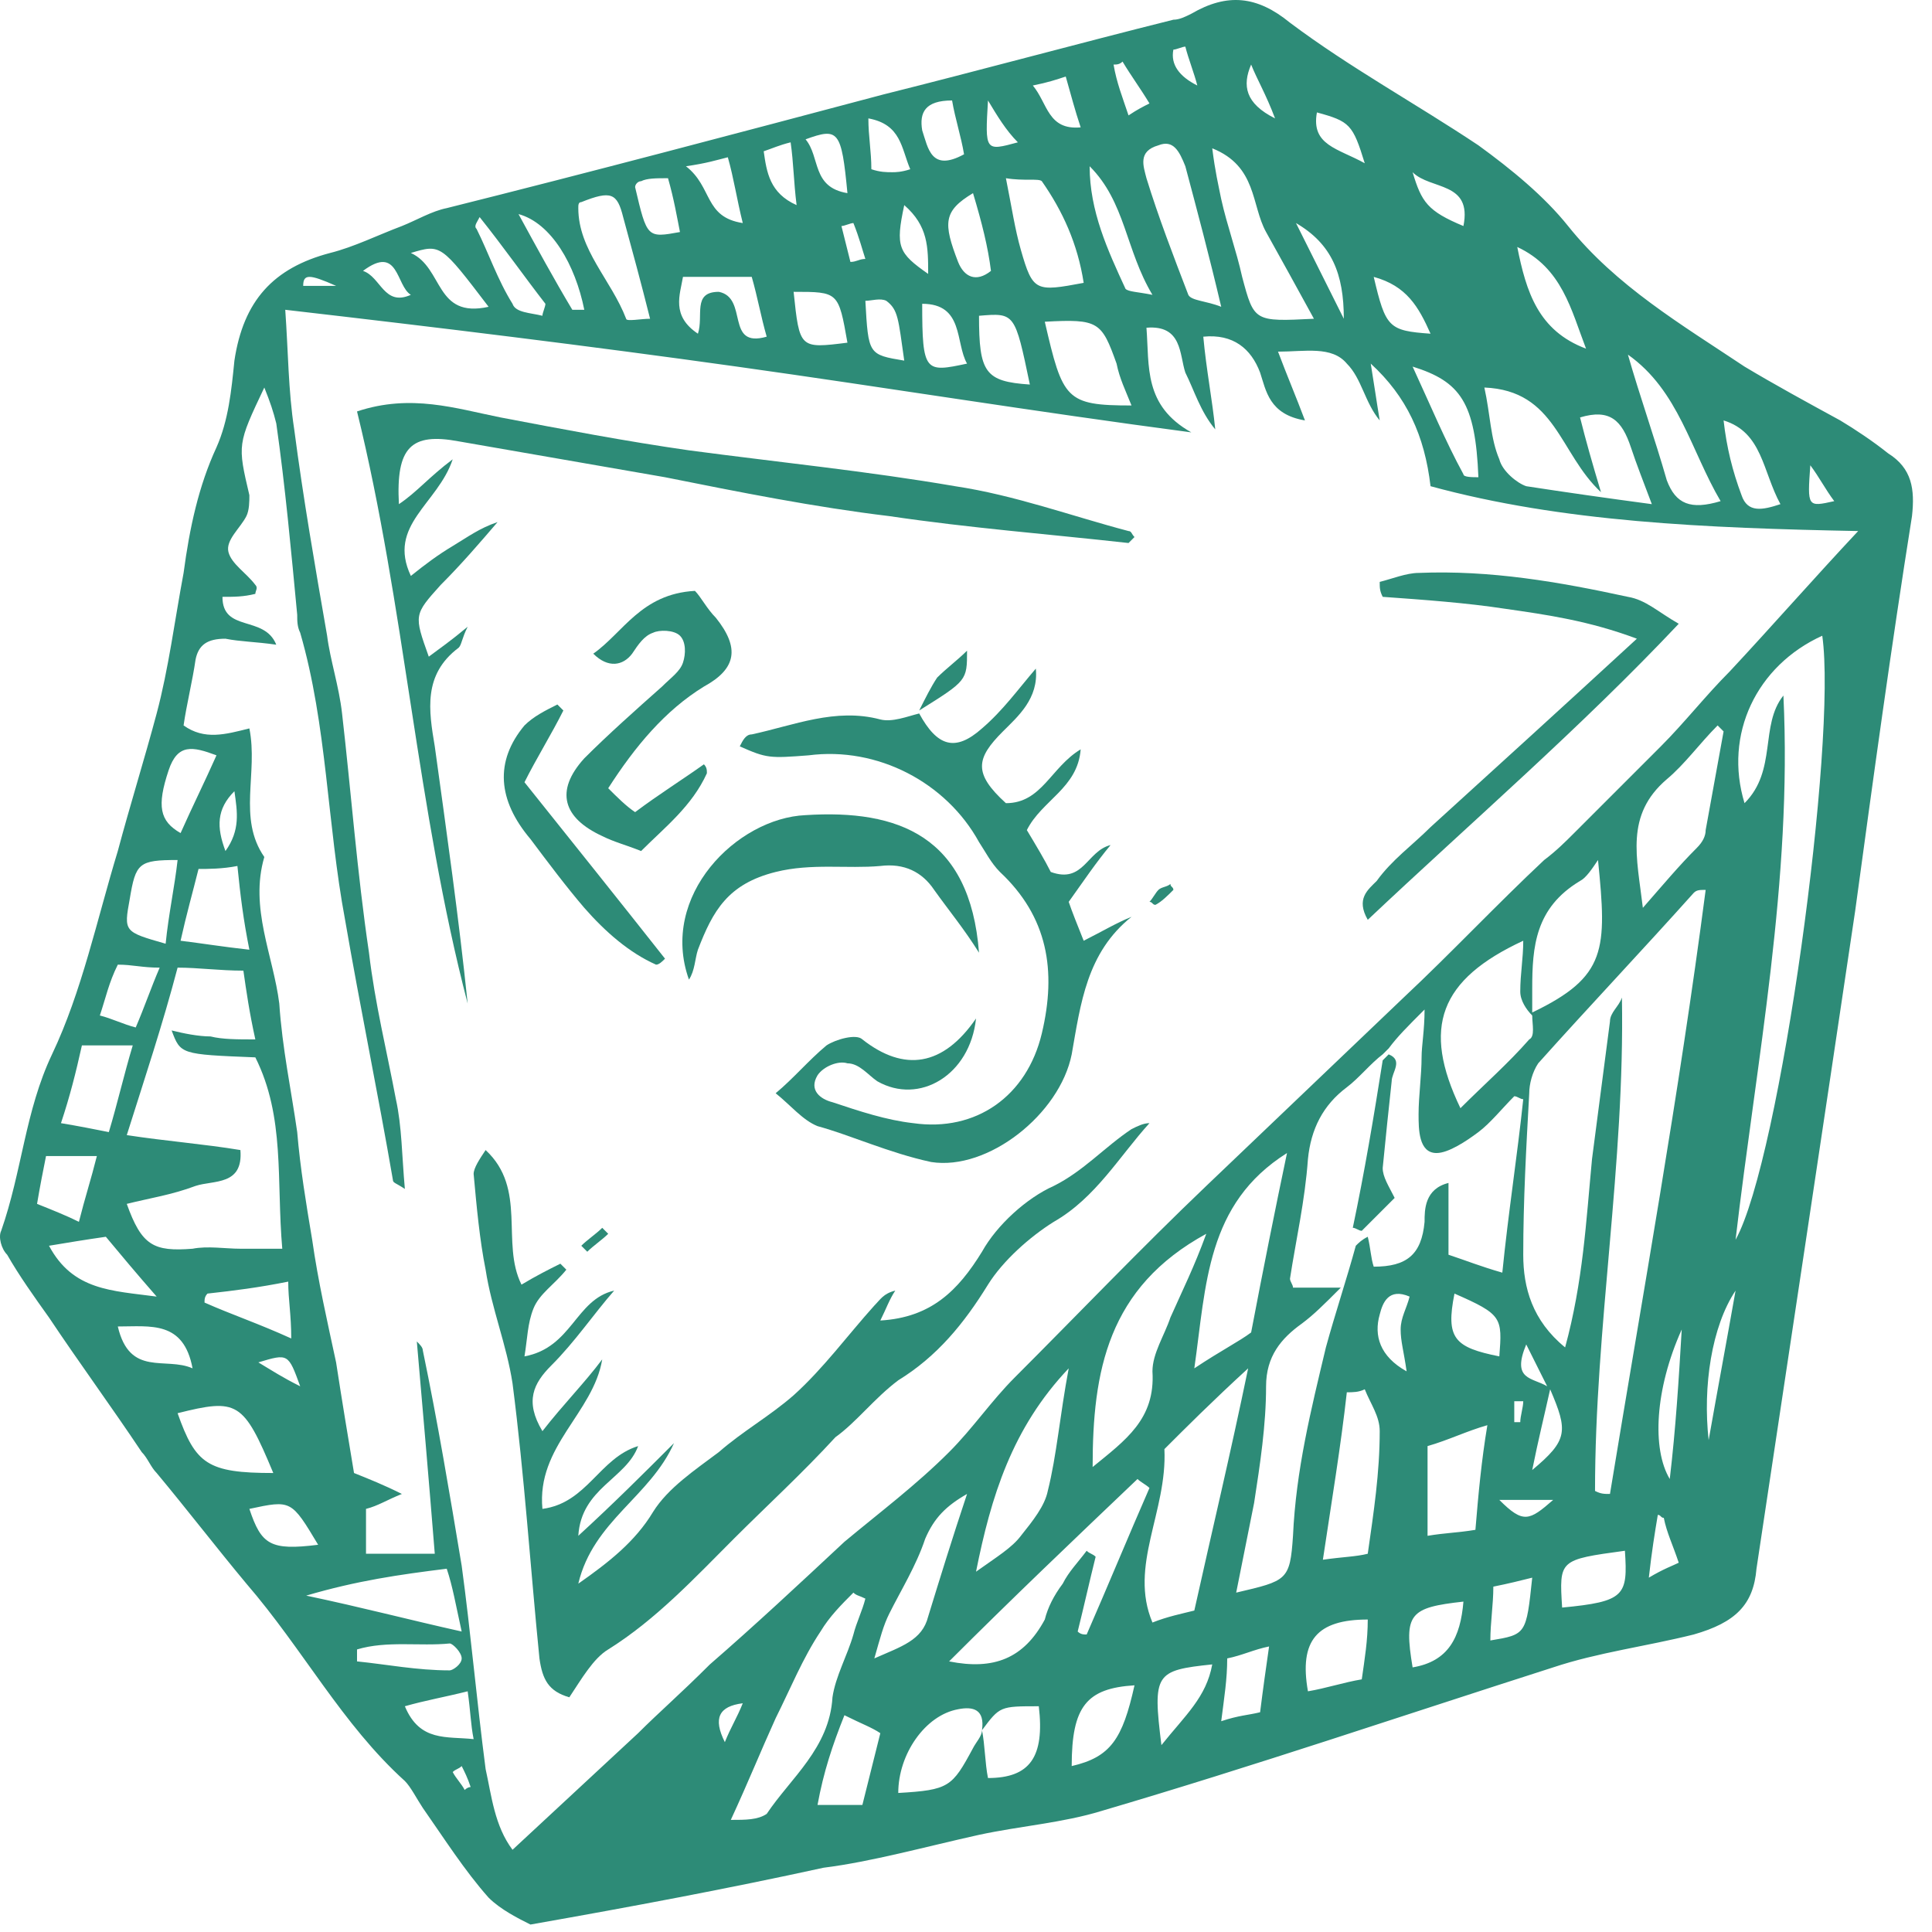
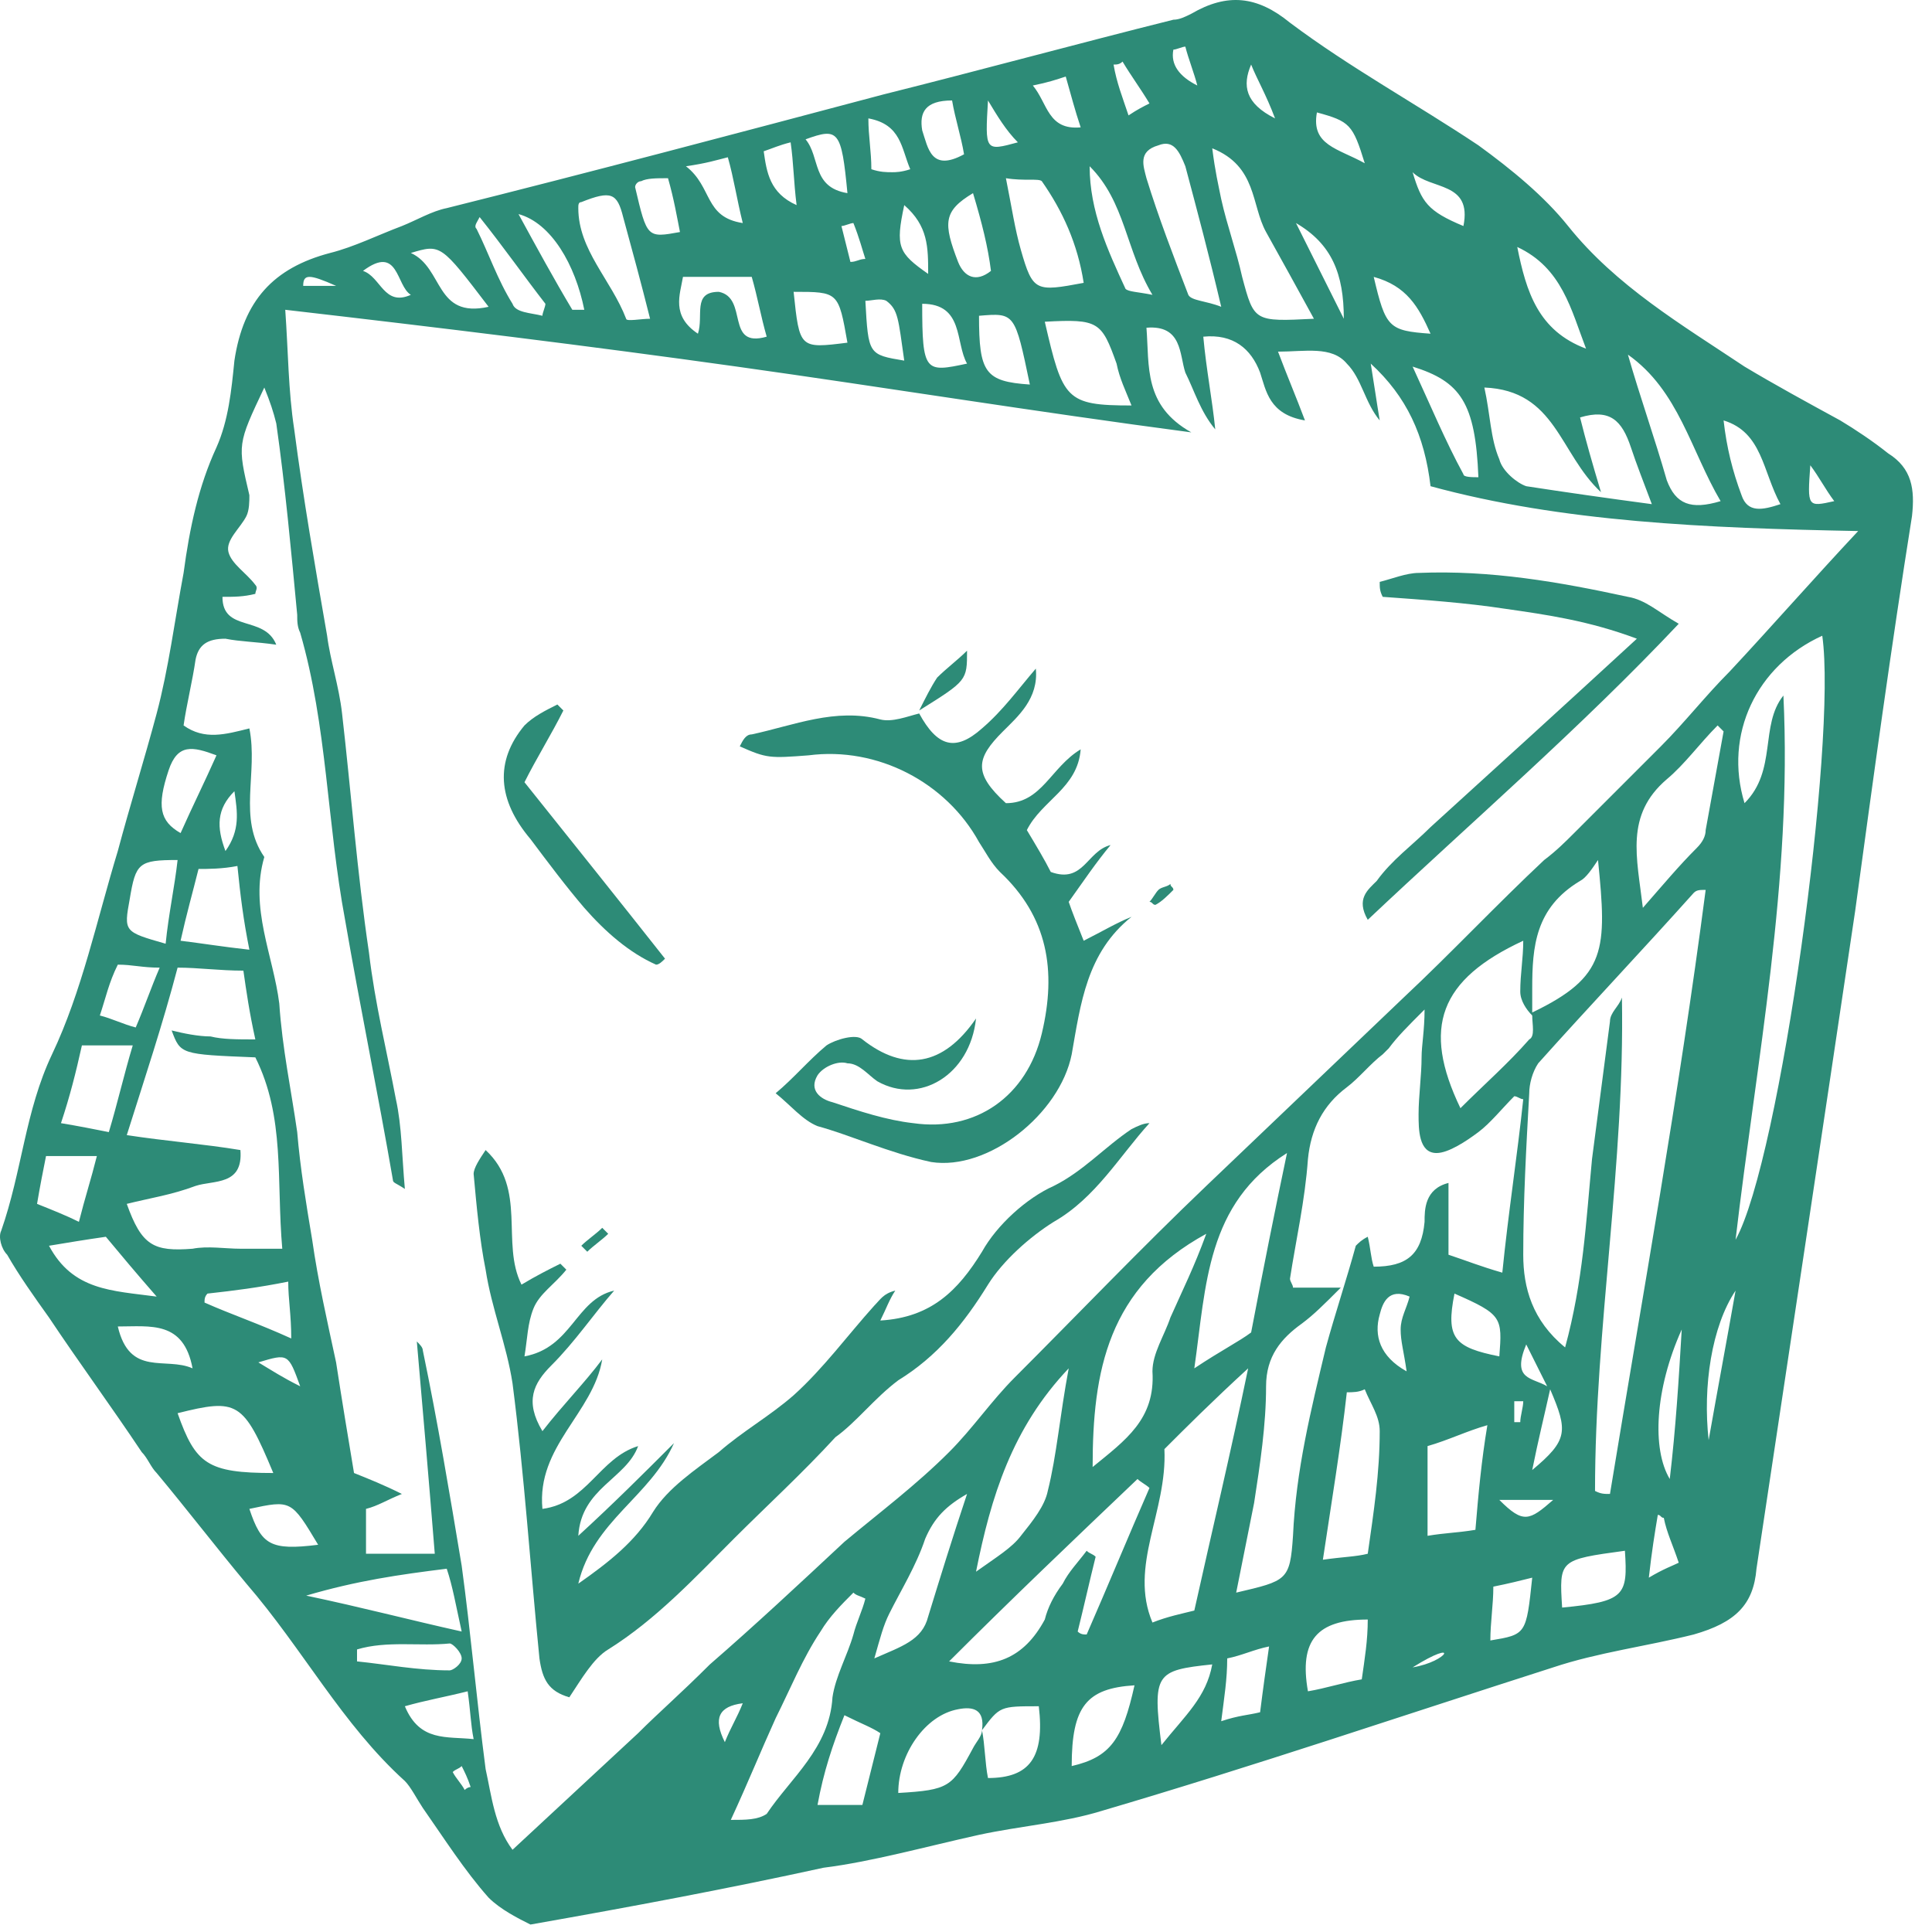
<svg xmlns="http://www.w3.org/2000/svg" width="79" height="79" viewBox="0 0 79 79" fill="none">
-   <path d="M40.032 75.027C41.744 74.66 43.456 74.538 45.045 74.049C51.281 72.215 57.395 70.136 63.509 68.18C65.343 67.568 67.299 67.324 69.256 66.835C70.968 66.346 71.701 65.612 71.823 64.145C73.168 55.219 74.513 46.293 75.859 37.244C76.592 31.864 77.326 26.484 78.182 21.104C78.304 20.003 78.182 19.148 77.204 18.536C76.592 18.047 75.859 17.558 75.247 17.191C73.902 16.457 72.557 15.724 71.334 14.99C68.766 13.278 66.076 11.689 64.12 9.243C63.142 8.02 61.797 6.92 60.452 5.942C57.884 4.23 55.194 2.763 52.748 0.929C51.404 -0.172 50.181 -0.294 48.713 0.562C48.469 0.684 48.224 0.806 47.98 0.806C44.067 1.784 40.032 2.885 36.119 3.863C30.128 5.453 24.136 7.042 18.267 8.51C17.656 8.632 17.044 8.999 16.433 9.243C15.455 9.61 14.476 10.099 13.498 10.344C11.175 10.955 9.952 12.3 9.585 14.746C9.463 15.968 9.341 17.191 8.852 18.292C8.118 19.881 7.751 21.593 7.507 23.427C7.14 25.384 6.895 27.34 6.406 29.174C5.917 31.008 5.306 32.965 4.817 34.799C3.961 37.611 3.349 40.546 2.127 43.113C1.026 45.437 0.904 47.882 0.048 50.328C-0.074 50.572 0.048 51.061 0.293 51.306C0.782 52.162 1.393 53.018 2.004 53.874C3.227 55.708 4.572 57.542 5.795 59.376C6.039 59.62 6.162 59.987 6.406 60.232C7.629 61.699 8.852 63.289 10.075 64.756C12.398 67.446 13.987 70.503 16.555 72.826C16.8 73.071 17.044 73.56 17.289 73.927C18.145 75.15 19.001 76.495 19.979 77.595C20.468 78.084 21.201 78.451 21.691 78.695C25.848 77.962 29.761 77.228 33.674 76.372C35.63 76.128 37.831 75.516 40.032 75.027ZM39.787 71.481C38.931 73.071 38.809 73.193 36.73 73.315C36.73 71.726 37.831 70.136 39.176 69.892C39.787 69.769 40.276 69.892 40.154 70.748C40.154 70.992 39.91 71.237 39.787 71.481ZM35.752 67.813C35.997 66.957 36.119 66.468 36.364 65.979C36.853 65.001 37.464 64.022 37.831 62.922C38.198 62.066 38.687 61.577 39.543 61.088C38.931 62.922 38.442 64.511 37.953 66.101C37.709 67.079 36.853 67.324 35.752 67.813ZM40.399 72.704C40.276 72.093 40.276 71.359 40.154 70.748C40.888 69.769 40.888 69.769 42.477 69.769C42.722 71.848 42.111 72.704 40.399 72.704ZM42.722 66.223C41.866 67.813 40.643 68.302 38.809 67.935C41.377 65.368 43.945 62.922 46.513 60.477C46.635 60.599 46.879 60.721 47.002 60.843C46.146 62.8 45.29 64.878 44.434 66.835C44.312 66.835 44.189 66.835 44.067 66.713C44.312 65.734 44.556 64.634 44.801 63.656C44.678 63.533 44.556 63.533 44.434 63.411C44.067 63.9 43.7 64.267 43.456 64.756C43.089 65.245 42.844 65.734 42.722 66.223ZM39.91 64.267C40.521 61.21 41.377 58.398 43.7 55.952C43.333 57.909 43.211 59.498 42.844 60.965C42.722 61.577 42.233 62.188 41.744 62.8C41.377 63.289 40.766 63.656 39.91 64.267ZM47.858 53.874C47.613 54.607 47.124 55.341 47.124 56.075C47.246 58.031 46.023 58.887 44.678 59.987C44.678 56.075 45.29 52.651 49.325 50.45C48.836 51.795 48.347 52.773 47.858 53.874ZM52.626 47.148C52.137 49.472 51.648 51.917 51.159 54.485C50.67 54.852 49.936 55.219 48.836 55.952C49.325 52.529 49.325 49.227 52.626 47.148ZM43.822 72.215C43.822 69.769 44.434 69.036 46.39 68.913C45.901 71.114 45.412 71.848 43.822 72.215ZM47.613 59.254C48.469 58.398 49.569 57.297 51.037 55.952C50.303 59.498 49.569 62.555 48.836 65.856C48.347 65.979 47.735 66.101 47.124 66.346C46.146 64.022 47.735 61.822 47.613 59.254ZM47.491 71.359C47.124 68.424 47.246 68.302 49.569 68.058C49.325 69.403 48.469 70.136 47.491 71.359ZM51.526 70.014C51.037 70.136 50.67 70.136 49.936 70.381C50.059 69.403 50.181 68.669 50.181 67.813C50.792 67.691 51.281 67.446 51.893 67.324C51.77 68.18 51.648 69.036 51.526 70.014ZM50.548 65.123C50.792 63.9 51.037 62.677 51.281 61.455C51.526 59.865 51.77 58.276 51.77 56.686C51.77 55.463 52.382 54.73 53.238 54.118C53.727 53.751 54.093 53.385 54.827 52.651C53.849 52.651 53.36 52.651 52.871 52.651C52.871 52.529 52.748 52.406 52.748 52.284C52.993 50.694 53.36 49.105 53.482 47.393C53.604 46.17 54.093 45.192 55.072 44.458C55.561 44.092 56.05 43.48 56.539 43.113C56.661 42.991 56.661 42.991 56.784 42.869C57.15 42.38 57.517 42.013 58.251 41.279C58.251 42.135 58.129 42.747 58.129 43.236C58.129 43.969 58.006 44.825 58.006 45.559C58.006 46.17 58.006 47.148 58.74 47.148C59.229 47.148 59.963 46.659 60.452 46.292C60.941 45.926 61.43 45.314 61.919 44.825C62.041 44.825 62.164 44.947 62.286 44.947C62.041 47.271 61.675 49.594 61.43 52.039C60.574 51.795 59.963 51.55 59.229 51.306C59.229 50.328 59.229 49.349 59.229 48.371C58.251 48.616 58.251 49.472 58.251 49.961C58.129 51.306 57.517 51.795 56.172 51.795C56.05 51.428 56.05 51.061 55.928 50.572C55.683 50.694 55.561 50.817 55.439 50.939C55.072 52.284 54.583 53.751 54.216 55.096C53.604 57.664 52.993 60.11 52.871 62.8C52.748 64.634 52.626 64.634 50.548 65.123ZM62.653 41.524C62.653 41.891 62.775 42.38 62.531 42.502C61.675 43.48 60.696 44.336 59.718 45.314C58.129 42.013 58.862 40.056 62.286 38.467C62.286 39.201 62.164 39.812 62.164 40.546C62.164 40.912 62.408 41.279 62.653 41.524ZM64.609 36.022C64.854 35.899 65.098 35.532 65.343 35.166C65.71 38.834 65.71 39.934 62.653 41.401C62.653 41.035 62.653 40.668 62.653 40.423C62.653 38.712 62.775 37.122 64.609 36.022ZM62.408 54.974C62.775 55.708 63.02 56.197 63.264 56.686C62.653 56.319 61.797 56.441 62.408 54.974ZM62.286 57.297C62.286 57.542 62.164 57.909 62.164 58.153C62.041 58.153 62.041 58.153 61.919 58.153C61.919 57.909 61.919 57.542 61.919 57.297C62.041 57.297 62.164 57.297 62.286 57.297ZM61.308 55.463C59.474 55.096 59.107 54.73 59.474 52.895C61.43 53.751 61.43 53.874 61.308 55.463ZM55.683 68.669C54.95 68.791 54.216 69.036 53.482 69.158C53.115 67.079 53.849 66.223 55.928 66.223C55.928 67.079 55.805 67.813 55.683 68.669ZM55.928 63.533C55.438 63.656 54.949 63.656 54.093 63.778C54.46 61.332 54.827 59.131 55.072 56.931C55.316 56.931 55.561 56.931 55.805 56.808C56.05 57.42 56.417 57.909 56.417 58.52C56.417 60.232 56.172 61.822 55.928 63.533ZM56.417 53.751C56.539 53.262 56.784 52.651 57.639 53.018C57.517 53.507 57.273 53.874 57.273 54.363C57.273 54.852 57.395 55.219 57.517 56.075C56.417 55.463 56.172 54.607 56.417 53.751ZM57.762 68.18C57.395 65.979 57.639 65.734 59.84 65.49C59.718 66.957 59.229 67.935 57.762 68.18ZM60.33 62.555C59.596 62.677 59.107 62.677 58.373 62.8C58.373 61.577 58.373 60.354 58.373 59.131C59.229 58.887 59.963 58.52 60.819 58.276C60.574 59.743 60.452 61.088 60.33 62.555ZM60.941 67.079C60.941 66.346 61.063 65.612 61.063 64.878C61.675 64.756 62.164 64.634 62.653 64.511C62.408 66.835 62.408 66.835 60.941 67.079ZM61.308 61.332C62.164 61.332 62.775 61.332 63.509 61.332C62.531 62.188 62.286 62.311 61.308 61.332ZM62.653 60.11C62.897 58.887 63.142 57.909 63.386 56.808C64.12 58.52 64.12 58.887 62.653 60.11ZM63.876 65.734C63.753 63.778 63.753 63.778 66.443 63.411C66.566 65.245 66.443 65.49 63.876 65.734ZM67.421 64.511C67.544 63.411 67.666 62.677 67.788 61.944C67.911 61.944 67.911 62.066 68.033 62.066C68.155 62.677 68.4 63.166 68.644 63.9C68.4 64.022 68.033 64.145 67.421 64.511ZM68.277 60.477C67.544 59.254 67.666 56.808 68.766 54.363C68.644 56.441 68.522 58.398 68.277 60.477ZM65.832 61.088C65.587 61.088 65.465 61.088 65.221 60.965C65.221 54.24 66.443 47.638 66.321 40.79C66.199 41.157 65.832 41.401 65.832 41.768C65.587 43.602 65.343 45.559 65.098 47.393C64.854 49.961 64.731 52.406 63.998 55.096C62.653 53.996 62.286 52.651 62.286 51.306C62.286 49.105 62.408 46.904 62.531 44.703C62.531 44.336 62.653 43.847 62.897 43.48C64.976 41.157 67.177 38.834 69.256 36.511C69.378 36.388 69.5 36.388 69.745 36.388C68.644 44.825 67.177 52.895 65.832 61.088ZM68.155 31.864C68.889 31.253 69.5 30.397 70.234 29.663C70.356 29.785 70.356 29.785 70.478 29.908C70.234 31.253 69.989 32.598 69.745 33.943C69.745 34.187 69.623 34.432 69.378 34.676C68.644 35.41 68.033 36.144 67.177 37.122C66.932 35.043 66.443 33.331 68.155 31.864ZM69.867 58.887C69.623 56.686 69.989 54.24 70.968 52.773C70.601 54.852 70.234 56.808 69.867 58.887ZM70.968 50.694C71.823 43.358 73.291 36.022 72.924 28.44C71.946 29.663 72.679 31.497 71.334 32.842C70.478 30.03 71.823 27.218 74.513 25.995C75.125 30.274 72.802 47.393 70.968 50.694ZM74.024 19.025C74.391 19.514 74.636 20.003 75.003 20.492C73.902 20.737 73.902 20.737 74.024 19.025ZM72.802 20.615C72.068 20.859 71.457 20.982 71.212 20.248C70.845 19.27 70.601 18.292 70.478 17.191C72.068 17.68 72.068 19.27 72.802 20.615ZM70.356 20.492C69.133 20.859 68.522 20.615 68.155 19.637C67.666 17.925 67.055 16.213 66.566 14.501C68.644 15.968 69.133 18.414 70.356 20.492ZM64.854 14.257C62.897 13.523 62.408 11.933 62.041 10.099C63.876 10.955 64.242 12.667 64.854 14.257ZM65.465 20.126C65.098 18.903 64.854 18.047 64.609 17.069C65.832 16.702 66.321 17.191 66.688 18.292C66.932 19.025 67.177 19.637 67.544 20.615C65.71 20.37 63.998 20.126 62.408 19.881C62.041 19.759 61.43 19.27 61.308 18.781C60.941 17.925 60.941 16.947 60.696 15.846C63.631 15.968 63.753 18.536 65.465 20.126ZM60.452 19.514C60.207 19.514 59.84 19.514 59.84 19.392C59.107 18.047 58.495 16.58 57.762 14.99C59.718 15.601 60.33 16.457 60.452 19.514ZM59.84 9.243C58.373 8.632 58.129 8.265 57.762 7.042C58.495 7.776 60.207 7.409 59.84 9.243ZM58.495 13.645C56.784 13.523 56.661 13.401 56.172 11.322C57.517 11.689 58.006 12.545 58.495 13.645ZM53.849 4.597C55.194 4.964 55.316 5.086 55.805 6.675C54.705 6.064 53.604 5.942 53.849 4.597ZM54.949 13.034C54.338 11.811 53.727 10.588 52.993 9.121C54.46 9.977 54.949 11.2 54.949 13.034ZM51.159 2.64C51.404 3.252 51.77 3.863 52.137 4.841C50.914 4.23 50.792 3.496 51.159 2.64ZM51.77 9.488C52.382 10.588 52.993 11.689 53.727 13.034C51.281 13.156 51.281 13.156 50.792 11.322C50.548 10.221 50.181 9.243 49.936 8.143C49.814 7.531 49.692 7.042 49.569 6.064C51.404 6.798 51.159 8.387 51.77 9.488ZM47.98 2.029C48.102 2.029 48.347 1.907 48.469 1.907C48.591 2.396 48.836 3.007 48.958 3.496C48.224 3.129 47.858 2.64 47.98 2.029ZM48.469 6.798C48.958 8.632 49.447 10.466 49.936 12.545C49.325 12.3 48.713 12.3 48.591 12.056C47.98 10.466 47.368 8.876 46.879 7.287C46.757 6.798 46.513 6.186 47.368 5.942C47.98 5.697 48.224 6.186 48.469 6.798ZM45.901 2.518C46.268 3.129 46.635 3.619 47.002 4.23C46.757 4.352 46.513 4.474 46.146 4.719C45.901 3.985 45.657 3.374 45.534 2.64C45.657 2.64 45.779 2.64 45.901 2.518ZM47.124 12.056C46.513 11.933 46.146 11.933 46.023 11.811C45.29 10.221 44.556 8.632 44.556 6.798C46.023 8.265 46.023 10.221 47.124 12.056ZM46.268 16.58C43.578 16.58 43.456 16.335 42.722 13.156C44.923 13.034 45.045 13.156 45.657 14.868C45.779 15.479 46.023 15.968 46.268 16.58ZM41.744 10.221C41.499 9.366 41.377 8.51 41.132 7.287C41.866 7.409 42.477 7.287 42.6 7.409C43.456 8.632 44.067 9.977 44.312 11.566C42.355 11.933 42.233 11.933 41.744 10.221ZM42.111 15.724C40.276 15.601 40.032 15.235 40.032 12.912C41.499 12.789 41.499 12.789 42.111 15.724ZM43.578 3.129C43.822 3.985 43.945 4.474 44.189 5.208C42.844 5.33 42.844 4.23 42.233 3.496C42.844 3.374 43.211 3.252 43.578 3.129ZM41.621 5.82C40.276 6.186 40.276 6.186 40.399 4.108C40.766 4.719 41.132 5.33 41.621 5.82ZM40.521 11.077C39.91 11.566 39.42 11.322 39.176 10.71C38.565 9.121 38.565 8.632 39.787 7.898C40.154 9.121 40.399 10.099 40.521 11.077ZM36.975 8.387C37.953 9.243 37.953 10.099 37.953 11.2C36.73 10.344 36.608 10.099 36.975 8.387ZM36.975 14.746C35.508 14.501 35.508 14.501 35.385 12.3C35.63 12.3 35.997 12.178 36.241 12.3C36.73 12.667 36.73 13.034 36.975 14.746ZM39.543 14.868C37.831 15.235 37.709 15.235 37.709 12.422C39.42 12.422 39.054 14.012 39.543 14.868ZM38.931 4.108C39.054 4.841 39.298 5.575 39.42 6.309C38.075 7.042 37.953 6.064 37.709 5.33C37.586 4.597 37.831 4.108 38.931 4.108ZM37.22 6.92C36.853 7.042 36.608 7.042 36.486 7.042C36.241 7.042 35.997 7.042 35.63 6.92C35.63 6.186 35.508 5.575 35.508 4.841C36.853 5.086 36.853 6.064 37.22 6.92ZM35.385 10.588C35.141 10.588 35.019 10.71 34.774 10.71C34.652 10.221 34.529 9.732 34.407 9.243C34.529 9.243 34.774 9.121 34.896 9.121C35.141 9.732 35.263 10.221 35.385 10.588ZM34.652 14.012C32.695 14.257 32.695 14.257 32.451 11.933C34.285 11.933 34.285 11.933 34.652 14.012ZM34.652 7.898C33.184 7.654 33.551 6.431 32.94 5.697C34.285 5.208 34.407 5.33 34.652 7.898ZM32.329 5.82C32.451 6.675 32.451 7.409 32.573 8.387C31.473 7.898 31.35 7.042 31.228 6.186C31.595 6.064 31.84 5.942 32.329 5.82ZM29.761 6.431C30.005 7.287 30.128 8.143 30.372 9.121C28.783 8.876 29.149 7.654 28.049 6.798C28.905 6.675 29.272 6.553 29.761 6.431ZM27.927 11.322C28.905 11.322 29.761 11.322 30.739 11.322C30.984 12.178 31.106 12.912 31.35 13.767C29.639 14.257 30.617 12.178 29.394 11.933C28.294 11.933 28.783 12.912 28.538 13.645C27.438 12.912 27.804 12.056 27.927 11.322ZM26.215 7.409C26.459 7.287 26.826 7.287 27.315 7.287C27.56 8.143 27.682 8.876 27.804 9.488C26.459 9.732 26.459 9.732 25.97 7.654C25.97 7.531 26.093 7.409 26.215 7.409ZM23.769 8.265C24.992 7.776 25.237 7.898 25.481 8.876C25.848 10.221 26.215 11.566 26.582 13.034C26.215 13.034 25.603 13.156 25.603 13.034C24.992 11.444 23.647 10.221 23.647 8.51C23.647 8.387 23.647 8.265 23.769 8.265ZM23.892 12.667C23.769 12.667 23.402 12.667 23.402 12.667C22.669 11.444 21.935 10.099 21.202 8.754C22.547 9.121 23.525 10.833 23.892 12.667ZM19.612 8.876C20.59 10.099 21.446 11.322 22.302 12.422C22.302 12.545 22.18 12.789 22.18 12.912C21.691 12.789 21.079 12.789 20.957 12.422C20.346 11.444 19.979 10.344 19.49 9.366C19.367 9.243 19.49 9.121 19.612 8.876ZM19.979 12.545C17.778 13.034 18.145 10.955 16.8 10.344C18.022 9.977 18.022 9.977 19.979 12.545ZM16.8 12.056C15.699 12.545 15.577 11.322 14.843 11.077C16.311 9.977 16.188 11.689 16.8 12.056ZM13.743 11.689C13.254 11.689 12.887 11.689 12.398 11.689C12.398 11.2 12.642 11.2 13.743 11.689ZM6.895 31.497C7.262 30.397 7.874 30.519 8.852 30.886C8.363 31.986 7.874 32.965 7.384 34.065C6.529 33.576 6.406 32.965 6.895 31.497ZM9.708 35.41C9.83 36.633 9.952 37.611 10.197 38.834C9.096 38.712 8.363 38.589 7.384 38.467C7.629 37.367 7.874 36.511 8.118 35.532C8.485 35.532 9.096 35.532 9.708 35.41ZM9.585 32.353C9.708 33.209 9.83 33.943 9.219 34.799C8.852 33.821 8.852 33.087 9.585 32.353ZM10.441 43.236C11.664 45.681 11.297 48.249 11.542 51.061C10.93 51.061 10.441 51.061 9.83 51.061C9.219 51.061 8.485 50.939 7.874 51.061C6.284 51.184 5.795 50.939 5.184 49.227C6.162 48.983 7.018 48.86 7.996 48.493C8.729 48.249 9.952 48.493 9.83 47.026C8.363 46.782 6.773 46.659 5.184 46.415C5.917 44.092 6.651 41.891 7.262 39.567C8.118 39.567 8.974 39.69 9.952 39.69C10.075 40.546 10.197 41.402 10.441 42.502C9.708 42.502 9.096 42.502 8.607 42.38C8.118 42.38 7.507 42.258 7.018 42.135C7.384 43.113 7.384 43.113 10.441 43.236ZM8.363 53.262C8.363 53.14 8.363 53.018 8.485 52.895C9.585 52.773 10.564 52.651 11.786 52.406C11.786 53.14 11.909 53.751 11.909 54.73C10.564 54.118 9.463 53.751 8.363 53.262ZM12.275 56.686C11.542 56.319 11.175 56.075 10.564 55.708C11.786 55.341 11.786 55.341 12.275 56.686ZM5.306 36.755C5.55 35.288 5.673 35.166 7.262 35.166C7.14 36.266 6.895 37.367 6.773 38.589C5.061 38.1 5.061 38.1 5.306 36.755ZM4.817 39.445C5.428 39.445 5.795 39.567 6.529 39.567C6.162 40.423 5.917 41.157 5.55 42.013C5.061 41.891 4.572 41.646 4.083 41.524C4.328 40.79 4.45 40.179 4.817 39.445ZM3.349 42.747C4.083 42.747 4.694 42.747 5.428 42.747C5.061 43.969 4.817 45.07 4.45 46.292C3.838 46.17 3.227 46.048 2.493 45.926C2.86 44.825 3.105 43.847 3.349 42.747ZM1.515 49.227C1.638 48.493 1.76 47.882 1.882 47.271C2.616 47.271 3.227 47.271 3.961 47.271C3.716 48.249 3.472 48.983 3.227 49.961C2.738 49.716 2.127 49.472 1.515 49.227ZM2.004 50.939C2.738 50.817 3.472 50.694 4.328 50.572C4.939 51.306 5.55 52.039 6.406 53.018C4.572 52.773 2.983 52.773 2.004 50.939ZM4.817 54.24C6.162 54.24 7.507 53.996 7.874 55.952C6.773 55.463 5.306 56.319 4.817 54.24ZM7.262 57.786C9.708 57.175 9.952 57.297 11.175 60.232C8.485 60.232 7.996 59.865 7.262 57.786ZM10.197 61.699C11.909 61.332 11.909 61.332 13.009 63.166C11.053 63.411 10.686 63.166 10.197 61.699ZM18.267 64.145C18.512 64.878 18.634 65.612 18.878 66.713C16.677 66.223 14.843 65.734 12.52 65.245C14.599 64.634 16.311 64.389 18.267 64.145ZM14.599 67.935C14.599 67.813 14.599 67.568 14.599 67.446C15.821 67.079 17.166 67.324 18.389 67.202C18.512 67.202 18.878 67.568 18.878 67.813C18.878 68.058 18.512 68.302 18.389 68.302C17.044 68.302 15.821 68.058 14.599 67.935ZM19.001 73.193C18.878 72.948 18.634 72.704 18.512 72.459C18.634 72.337 18.756 72.337 18.878 72.215C19.001 72.459 19.123 72.704 19.245 73.071C19.245 73.071 19.123 73.071 19.001 73.193ZM16.555 69.769C17.411 69.525 18.145 69.403 19.123 69.158C19.245 70.014 19.245 70.503 19.367 71.114C18.267 70.992 17.166 71.237 16.555 69.769ZM26.093 70.87C24.381 72.459 22.669 74.049 20.957 75.638C20.223 74.66 20.101 73.438 19.857 72.337C19.49 69.525 19.245 66.713 18.878 64.022C18.389 61.088 17.9 58.153 17.289 55.219C17.289 55.096 17.166 54.974 17.044 54.852C17.289 57.664 17.533 60.477 17.778 63.533C16.922 63.533 15.944 63.533 14.966 63.533C14.966 62.922 14.966 62.311 14.966 61.699C15.455 61.577 15.821 61.332 16.433 61.088C15.699 60.721 15.088 60.477 14.476 60.232C14.232 58.765 13.987 57.297 13.743 55.708C13.376 53.996 13.009 52.406 12.765 50.694C12.52 49.227 12.275 47.76 12.153 46.292C11.909 44.581 11.542 42.869 11.42 41.035C11.175 39.078 10.197 37.122 10.808 35.043C9.708 33.454 10.564 31.62 10.197 29.785C9.219 30.03 8.363 30.274 7.507 29.663C7.629 28.807 7.874 27.829 7.996 26.973C8.118 26.362 8.485 26.117 9.219 26.117C9.83 26.239 10.441 26.239 11.297 26.362C10.808 25.139 9.096 25.873 9.096 24.405C9.585 24.405 9.952 24.405 10.441 24.283C10.441 24.161 10.564 24.038 10.441 23.916C10.075 23.427 9.463 23.06 9.341 22.571C9.219 22.082 9.83 21.593 10.075 21.104C10.197 20.859 10.197 20.492 10.197 20.248C9.708 18.169 9.708 18.169 10.808 15.846C11.053 16.457 11.175 16.824 11.297 17.313C11.664 19.881 11.909 22.571 12.153 25.139C12.153 25.384 12.153 25.628 12.275 25.873C13.376 29.663 13.376 33.698 14.11 37.611C14.721 41.157 15.455 44.703 16.066 48.249C16.066 48.371 16.188 48.371 16.555 48.616C16.433 47.271 16.433 46.048 16.188 44.947C15.821 42.991 15.332 41.035 15.088 38.956C14.599 35.655 14.354 32.353 13.987 29.174C13.865 28.074 13.498 26.973 13.376 25.995C12.887 23.183 12.398 20.37 12.031 17.558C11.786 15.968 11.786 14.379 11.664 12.667C18.022 13.401 24.014 14.134 30.128 14.99C36.241 15.846 42.233 16.824 48.713 17.68C46.757 16.58 47.002 14.99 46.879 13.401C48.347 13.278 48.224 14.501 48.469 15.235C48.836 15.968 49.08 16.824 49.692 17.558C49.569 16.335 49.325 15.112 49.203 13.767C50.425 13.645 51.159 14.257 51.526 15.235C51.77 15.968 51.893 16.947 53.36 17.191C52.993 16.213 52.626 15.357 52.259 14.379C53.36 14.379 54.46 14.134 55.072 14.868C55.683 15.479 55.805 16.457 56.417 17.191C56.294 16.457 56.172 15.601 56.05 14.868C57.517 16.213 58.251 17.802 58.495 19.881C63.876 21.349 69.745 21.593 75.981 21.715C74.147 23.672 72.435 25.628 70.723 27.462C69.745 28.44 68.889 29.541 67.911 30.519C66.688 31.742 65.465 32.965 64.365 34.065C63.998 34.432 63.631 34.799 63.142 35.166C61.185 37 59.351 38.956 57.395 40.79C54.705 43.358 52.015 45.926 49.325 48.493C46.635 51.061 44.067 53.751 41.499 56.319C40.521 57.297 39.787 58.398 38.809 59.376C37.464 60.721 35.997 61.822 34.529 63.044C32.695 64.756 30.861 66.468 29.027 68.058C27.804 69.28 26.948 70.014 26.093 70.87ZM30.372 69.647C30.128 70.258 29.883 70.625 29.639 71.237C29.149 70.258 29.394 69.769 30.372 69.647ZM29.883 74.416C30.617 72.826 31.106 71.603 31.717 70.258C32.329 69.036 32.818 67.813 33.551 66.713C33.918 66.101 34.407 65.612 34.896 65.123C35.019 65.245 35.141 65.245 35.385 65.368C35.263 65.857 35.019 66.346 34.896 66.835C34.652 67.691 34.163 68.547 34.04 69.403C33.918 71.481 32.329 72.704 31.35 74.171C30.984 74.416 30.494 74.416 29.883 74.416ZM34.529 70.136C35.263 70.503 35.63 70.625 35.997 70.87C35.752 71.848 35.508 72.826 35.263 73.804C34.652 73.804 34.163 73.804 33.429 73.804C33.674 72.459 34.04 71.359 34.529 70.136Z" fill="#2D8B77" />
-   <path d="M57.028 48.983C56.783 48.493 56.539 48.127 56.539 47.76C56.661 46.537 56.783 45.314 56.906 44.214C56.906 43.847 57.395 43.358 56.783 43.113C56.661 43.236 56.661 43.236 56.539 43.358C56.172 45.681 55.805 47.882 55.316 50.205C55.438 50.205 55.561 50.328 55.683 50.328C56.172 49.839 56.661 49.349 57.028 48.983Z" fill="#2D8B77" />
+   <path d="M40.032 75.027C41.744 74.66 43.456 74.538 45.045 74.049C51.281 72.215 57.395 70.136 63.509 68.18C65.343 67.568 67.299 67.324 69.256 66.835C70.968 66.346 71.701 65.612 71.823 64.145C73.168 55.219 74.513 46.293 75.859 37.244C76.592 31.864 77.326 26.484 78.182 21.104C78.304 20.003 78.182 19.148 77.204 18.536C76.592 18.047 75.859 17.558 75.247 17.191C73.902 16.457 72.557 15.724 71.334 14.99C68.766 13.278 66.076 11.689 64.12 9.243C63.142 8.02 61.797 6.92 60.452 5.942C57.884 4.23 55.194 2.763 52.748 0.929C51.404 -0.172 50.181 -0.294 48.713 0.562C48.469 0.684 48.224 0.806 47.98 0.806C44.067 1.784 40.032 2.885 36.119 3.863C30.128 5.453 24.136 7.042 18.267 8.51C17.656 8.632 17.044 8.999 16.433 9.243C15.455 9.61 14.476 10.099 13.498 10.344C11.175 10.955 9.952 12.3 9.585 14.746C9.463 15.968 9.341 17.191 8.852 18.292C8.118 19.881 7.751 21.593 7.507 23.427C7.14 25.384 6.895 27.34 6.406 29.174C5.917 31.008 5.306 32.965 4.817 34.799C3.961 37.611 3.349 40.546 2.127 43.113C1.026 45.437 0.904 47.882 0.048 50.328C-0.074 50.572 0.048 51.061 0.293 51.306C0.782 52.162 1.393 53.018 2.004 53.874C3.227 55.708 4.572 57.542 5.795 59.376C6.039 59.62 6.162 59.987 6.406 60.232C7.629 61.699 8.852 63.289 10.075 64.756C12.398 67.446 13.987 70.503 16.555 72.826C16.8 73.071 17.044 73.56 17.289 73.927C18.145 75.15 19.001 76.495 19.979 77.595C20.468 78.084 21.201 78.451 21.691 78.695C25.848 77.962 29.761 77.228 33.674 76.372C35.63 76.128 37.831 75.516 40.032 75.027ZM39.787 71.481C38.931 73.071 38.809 73.193 36.73 73.315C36.73 71.726 37.831 70.136 39.176 69.892C39.787 69.769 40.276 69.892 40.154 70.748C40.154 70.992 39.91 71.237 39.787 71.481ZM35.752 67.813C35.997 66.957 36.119 66.468 36.364 65.979C36.853 65.001 37.464 64.022 37.831 62.922C38.198 62.066 38.687 61.577 39.543 61.088C38.931 62.922 38.442 64.511 37.953 66.101C37.709 67.079 36.853 67.324 35.752 67.813ZM40.399 72.704C40.276 72.093 40.276 71.359 40.154 70.748C40.888 69.769 40.888 69.769 42.477 69.769C42.722 71.848 42.111 72.704 40.399 72.704ZM42.722 66.223C41.866 67.813 40.643 68.302 38.809 67.935C41.377 65.368 43.945 62.922 46.513 60.477C46.635 60.599 46.879 60.721 47.002 60.843C46.146 62.8 45.29 64.878 44.434 66.835C44.312 66.835 44.189 66.835 44.067 66.713C44.312 65.734 44.556 64.634 44.801 63.656C44.678 63.533 44.556 63.533 44.434 63.411C44.067 63.9 43.7 64.267 43.456 64.756C43.089 65.245 42.844 65.734 42.722 66.223ZM39.91 64.267C40.521 61.21 41.377 58.398 43.7 55.952C43.333 57.909 43.211 59.498 42.844 60.965C42.722 61.577 42.233 62.188 41.744 62.8C41.377 63.289 40.766 63.656 39.91 64.267ZM47.858 53.874C47.613 54.607 47.124 55.341 47.124 56.075C47.246 58.031 46.023 58.887 44.678 59.987C44.678 56.075 45.29 52.651 49.325 50.45C48.836 51.795 48.347 52.773 47.858 53.874ZM52.626 47.148C52.137 49.472 51.648 51.917 51.159 54.485C50.67 54.852 49.936 55.219 48.836 55.952C49.325 52.529 49.325 49.227 52.626 47.148ZM43.822 72.215C43.822 69.769 44.434 69.036 46.39 68.913C45.901 71.114 45.412 71.848 43.822 72.215ZM47.613 59.254C48.469 58.398 49.569 57.297 51.037 55.952C50.303 59.498 49.569 62.555 48.836 65.856C48.347 65.979 47.735 66.101 47.124 66.346C46.146 64.022 47.735 61.822 47.613 59.254ZM47.491 71.359C47.124 68.424 47.246 68.302 49.569 68.058C49.325 69.403 48.469 70.136 47.491 71.359ZM51.526 70.014C51.037 70.136 50.67 70.136 49.936 70.381C50.059 69.403 50.181 68.669 50.181 67.813C50.792 67.691 51.281 67.446 51.893 67.324C51.77 68.18 51.648 69.036 51.526 70.014ZM50.548 65.123C50.792 63.9 51.037 62.677 51.281 61.455C51.526 59.865 51.77 58.276 51.77 56.686C51.77 55.463 52.382 54.73 53.238 54.118C53.727 53.751 54.093 53.385 54.827 52.651C53.849 52.651 53.36 52.651 52.871 52.651C52.871 52.529 52.748 52.406 52.748 52.284C52.993 50.694 53.36 49.105 53.482 47.393C53.604 46.17 54.093 45.192 55.072 44.458C55.561 44.092 56.05 43.48 56.539 43.113C56.661 42.991 56.661 42.991 56.784 42.869C57.15 42.38 57.517 42.013 58.251 41.279C58.251 42.135 58.129 42.747 58.129 43.236C58.129 43.969 58.006 44.825 58.006 45.559C58.006 46.17 58.006 47.148 58.74 47.148C59.229 47.148 59.963 46.659 60.452 46.292C60.941 45.926 61.43 45.314 61.919 44.825C62.041 44.825 62.164 44.947 62.286 44.947C62.041 47.271 61.675 49.594 61.43 52.039C60.574 51.795 59.963 51.55 59.229 51.306C59.229 50.328 59.229 49.349 59.229 48.371C58.251 48.616 58.251 49.472 58.251 49.961C58.129 51.306 57.517 51.795 56.172 51.795C56.05 51.428 56.05 51.061 55.928 50.572C55.683 50.694 55.561 50.817 55.439 50.939C55.072 52.284 54.583 53.751 54.216 55.096C53.604 57.664 52.993 60.11 52.871 62.8C52.748 64.634 52.626 64.634 50.548 65.123ZM62.653 41.524C62.653 41.891 62.775 42.38 62.531 42.502C61.675 43.48 60.696 44.336 59.718 45.314C58.129 42.013 58.862 40.056 62.286 38.467C62.286 39.201 62.164 39.812 62.164 40.546C62.164 40.912 62.408 41.279 62.653 41.524ZM64.609 36.022C64.854 35.899 65.098 35.532 65.343 35.166C65.71 38.834 65.71 39.934 62.653 41.401C62.653 41.035 62.653 40.668 62.653 40.423C62.653 38.712 62.775 37.122 64.609 36.022ZM62.408 54.974C62.775 55.708 63.02 56.197 63.264 56.686C62.653 56.319 61.797 56.441 62.408 54.974ZM62.286 57.297C62.286 57.542 62.164 57.909 62.164 58.153C62.041 58.153 62.041 58.153 61.919 58.153C61.919 57.909 61.919 57.542 61.919 57.297C62.041 57.297 62.164 57.297 62.286 57.297ZM61.308 55.463C59.474 55.096 59.107 54.73 59.474 52.895C61.43 53.751 61.43 53.874 61.308 55.463ZM55.683 68.669C54.95 68.791 54.216 69.036 53.482 69.158C53.115 67.079 53.849 66.223 55.928 66.223C55.928 67.079 55.805 67.813 55.683 68.669ZM55.928 63.533C55.438 63.656 54.949 63.656 54.093 63.778C54.46 61.332 54.827 59.131 55.072 56.931C55.316 56.931 55.561 56.931 55.805 56.808C56.05 57.42 56.417 57.909 56.417 58.52C56.417 60.232 56.172 61.822 55.928 63.533ZM56.417 53.751C56.539 53.262 56.784 52.651 57.639 53.018C57.517 53.507 57.273 53.874 57.273 54.363C57.273 54.852 57.395 55.219 57.517 56.075C56.417 55.463 56.172 54.607 56.417 53.751ZM57.762 68.18C59.718 66.957 59.229 67.935 57.762 68.18ZM60.33 62.555C59.596 62.677 59.107 62.677 58.373 62.8C58.373 61.577 58.373 60.354 58.373 59.131C59.229 58.887 59.963 58.52 60.819 58.276C60.574 59.743 60.452 61.088 60.33 62.555ZM60.941 67.079C60.941 66.346 61.063 65.612 61.063 64.878C61.675 64.756 62.164 64.634 62.653 64.511C62.408 66.835 62.408 66.835 60.941 67.079ZM61.308 61.332C62.164 61.332 62.775 61.332 63.509 61.332C62.531 62.188 62.286 62.311 61.308 61.332ZM62.653 60.11C62.897 58.887 63.142 57.909 63.386 56.808C64.12 58.52 64.12 58.887 62.653 60.11ZM63.876 65.734C63.753 63.778 63.753 63.778 66.443 63.411C66.566 65.245 66.443 65.49 63.876 65.734ZM67.421 64.511C67.544 63.411 67.666 62.677 67.788 61.944C67.911 61.944 67.911 62.066 68.033 62.066C68.155 62.677 68.4 63.166 68.644 63.9C68.4 64.022 68.033 64.145 67.421 64.511ZM68.277 60.477C67.544 59.254 67.666 56.808 68.766 54.363C68.644 56.441 68.522 58.398 68.277 60.477ZM65.832 61.088C65.587 61.088 65.465 61.088 65.221 60.965C65.221 54.24 66.443 47.638 66.321 40.79C66.199 41.157 65.832 41.401 65.832 41.768C65.587 43.602 65.343 45.559 65.098 47.393C64.854 49.961 64.731 52.406 63.998 55.096C62.653 53.996 62.286 52.651 62.286 51.306C62.286 49.105 62.408 46.904 62.531 44.703C62.531 44.336 62.653 43.847 62.897 43.48C64.976 41.157 67.177 38.834 69.256 36.511C69.378 36.388 69.5 36.388 69.745 36.388C68.644 44.825 67.177 52.895 65.832 61.088ZM68.155 31.864C68.889 31.253 69.5 30.397 70.234 29.663C70.356 29.785 70.356 29.785 70.478 29.908C70.234 31.253 69.989 32.598 69.745 33.943C69.745 34.187 69.623 34.432 69.378 34.676C68.644 35.41 68.033 36.144 67.177 37.122C66.932 35.043 66.443 33.331 68.155 31.864ZM69.867 58.887C69.623 56.686 69.989 54.24 70.968 52.773C70.601 54.852 70.234 56.808 69.867 58.887ZM70.968 50.694C71.823 43.358 73.291 36.022 72.924 28.44C71.946 29.663 72.679 31.497 71.334 32.842C70.478 30.03 71.823 27.218 74.513 25.995C75.125 30.274 72.802 47.393 70.968 50.694ZM74.024 19.025C74.391 19.514 74.636 20.003 75.003 20.492C73.902 20.737 73.902 20.737 74.024 19.025ZM72.802 20.615C72.068 20.859 71.457 20.982 71.212 20.248C70.845 19.27 70.601 18.292 70.478 17.191C72.068 17.68 72.068 19.27 72.802 20.615ZM70.356 20.492C69.133 20.859 68.522 20.615 68.155 19.637C67.666 17.925 67.055 16.213 66.566 14.501C68.644 15.968 69.133 18.414 70.356 20.492ZM64.854 14.257C62.897 13.523 62.408 11.933 62.041 10.099C63.876 10.955 64.242 12.667 64.854 14.257ZM65.465 20.126C65.098 18.903 64.854 18.047 64.609 17.069C65.832 16.702 66.321 17.191 66.688 18.292C66.932 19.025 67.177 19.637 67.544 20.615C65.71 20.37 63.998 20.126 62.408 19.881C62.041 19.759 61.43 19.27 61.308 18.781C60.941 17.925 60.941 16.947 60.696 15.846C63.631 15.968 63.753 18.536 65.465 20.126ZM60.452 19.514C60.207 19.514 59.84 19.514 59.84 19.392C59.107 18.047 58.495 16.58 57.762 14.99C59.718 15.601 60.33 16.457 60.452 19.514ZM59.84 9.243C58.373 8.632 58.129 8.265 57.762 7.042C58.495 7.776 60.207 7.409 59.84 9.243ZM58.495 13.645C56.784 13.523 56.661 13.401 56.172 11.322C57.517 11.689 58.006 12.545 58.495 13.645ZM53.849 4.597C55.194 4.964 55.316 5.086 55.805 6.675C54.705 6.064 53.604 5.942 53.849 4.597ZM54.949 13.034C54.338 11.811 53.727 10.588 52.993 9.121C54.46 9.977 54.949 11.2 54.949 13.034ZM51.159 2.64C51.404 3.252 51.77 3.863 52.137 4.841C50.914 4.23 50.792 3.496 51.159 2.64ZM51.77 9.488C52.382 10.588 52.993 11.689 53.727 13.034C51.281 13.156 51.281 13.156 50.792 11.322C50.548 10.221 50.181 9.243 49.936 8.143C49.814 7.531 49.692 7.042 49.569 6.064C51.404 6.798 51.159 8.387 51.77 9.488ZM47.98 2.029C48.102 2.029 48.347 1.907 48.469 1.907C48.591 2.396 48.836 3.007 48.958 3.496C48.224 3.129 47.858 2.64 47.98 2.029ZM48.469 6.798C48.958 8.632 49.447 10.466 49.936 12.545C49.325 12.3 48.713 12.3 48.591 12.056C47.98 10.466 47.368 8.876 46.879 7.287C46.757 6.798 46.513 6.186 47.368 5.942C47.98 5.697 48.224 6.186 48.469 6.798ZM45.901 2.518C46.268 3.129 46.635 3.619 47.002 4.23C46.757 4.352 46.513 4.474 46.146 4.719C45.901 3.985 45.657 3.374 45.534 2.64C45.657 2.64 45.779 2.64 45.901 2.518ZM47.124 12.056C46.513 11.933 46.146 11.933 46.023 11.811C45.29 10.221 44.556 8.632 44.556 6.798C46.023 8.265 46.023 10.221 47.124 12.056ZM46.268 16.58C43.578 16.58 43.456 16.335 42.722 13.156C44.923 13.034 45.045 13.156 45.657 14.868C45.779 15.479 46.023 15.968 46.268 16.58ZM41.744 10.221C41.499 9.366 41.377 8.51 41.132 7.287C41.866 7.409 42.477 7.287 42.6 7.409C43.456 8.632 44.067 9.977 44.312 11.566C42.355 11.933 42.233 11.933 41.744 10.221ZM42.111 15.724C40.276 15.601 40.032 15.235 40.032 12.912C41.499 12.789 41.499 12.789 42.111 15.724ZM43.578 3.129C43.822 3.985 43.945 4.474 44.189 5.208C42.844 5.33 42.844 4.23 42.233 3.496C42.844 3.374 43.211 3.252 43.578 3.129ZM41.621 5.82C40.276 6.186 40.276 6.186 40.399 4.108C40.766 4.719 41.132 5.33 41.621 5.82ZM40.521 11.077C39.91 11.566 39.42 11.322 39.176 10.71C38.565 9.121 38.565 8.632 39.787 7.898C40.154 9.121 40.399 10.099 40.521 11.077ZM36.975 8.387C37.953 9.243 37.953 10.099 37.953 11.2C36.73 10.344 36.608 10.099 36.975 8.387ZM36.975 14.746C35.508 14.501 35.508 14.501 35.385 12.3C35.63 12.3 35.997 12.178 36.241 12.3C36.73 12.667 36.73 13.034 36.975 14.746ZM39.543 14.868C37.831 15.235 37.709 15.235 37.709 12.422C39.42 12.422 39.054 14.012 39.543 14.868ZM38.931 4.108C39.054 4.841 39.298 5.575 39.42 6.309C38.075 7.042 37.953 6.064 37.709 5.33C37.586 4.597 37.831 4.108 38.931 4.108ZM37.22 6.92C36.853 7.042 36.608 7.042 36.486 7.042C36.241 7.042 35.997 7.042 35.63 6.92C35.63 6.186 35.508 5.575 35.508 4.841C36.853 5.086 36.853 6.064 37.22 6.92ZM35.385 10.588C35.141 10.588 35.019 10.71 34.774 10.71C34.652 10.221 34.529 9.732 34.407 9.243C34.529 9.243 34.774 9.121 34.896 9.121C35.141 9.732 35.263 10.221 35.385 10.588ZM34.652 14.012C32.695 14.257 32.695 14.257 32.451 11.933C34.285 11.933 34.285 11.933 34.652 14.012ZM34.652 7.898C33.184 7.654 33.551 6.431 32.94 5.697C34.285 5.208 34.407 5.33 34.652 7.898ZM32.329 5.82C32.451 6.675 32.451 7.409 32.573 8.387C31.473 7.898 31.35 7.042 31.228 6.186C31.595 6.064 31.84 5.942 32.329 5.82ZM29.761 6.431C30.005 7.287 30.128 8.143 30.372 9.121C28.783 8.876 29.149 7.654 28.049 6.798C28.905 6.675 29.272 6.553 29.761 6.431ZM27.927 11.322C28.905 11.322 29.761 11.322 30.739 11.322C30.984 12.178 31.106 12.912 31.35 13.767C29.639 14.257 30.617 12.178 29.394 11.933C28.294 11.933 28.783 12.912 28.538 13.645C27.438 12.912 27.804 12.056 27.927 11.322ZM26.215 7.409C26.459 7.287 26.826 7.287 27.315 7.287C27.56 8.143 27.682 8.876 27.804 9.488C26.459 9.732 26.459 9.732 25.97 7.654C25.97 7.531 26.093 7.409 26.215 7.409ZM23.769 8.265C24.992 7.776 25.237 7.898 25.481 8.876C25.848 10.221 26.215 11.566 26.582 13.034C26.215 13.034 25.603 13.156 25.603 13.034C24.992 11.444 23.647 10.221 23.647 8.51C23.647 8.387 23.647 8.265 23.769 8.265ZM23.892 12.667C23.769 12.667 23.402 12.667 23.402 12.667C22.669 11.444 21.935 10.099 21.202 8.754C22.547 9.121 23.525 10.833 23.892 12.667ZM19.612 8.876C20.59 10.099 21.446 11.322 22.302 12.422C22.302 12.545 22.18 12.789 22.18 12.912C21.691 12.789 21.079 12.789 20.957 12.422C20.346 11.444 19.979 10.344 19.49 9.366C19.367 9.243 19.49 9.121 19.612 8.876ZM19.979 12.545C17.778 13.034 18.145 10.955 16.8 10.344C18.022 9.977 18.022 9.977 19.979 12.545ZM16.8 12.056C15.699 12.545 15.577 11.322 14.843 11.077C16.311 9.977 16.188 11.689 16.8 12.056ZM13.743 11.689C13.254 11.689 12.887 11.689 12.398 11.689C12.398 11.2 12.642 11.2 13.743 11.689ZM6.895 31.497C7.262 30.397 7.874 30.519 8.852 30.886C8.363 31.986 7.874 32.965 7.384 34.065C6.529 33.576 6.406 32.965 6.895 31.497ZM9.708 35.41C9.83 36.633 9.952 37.611 10.197 38.834C9.096 38.712 8.363 38.589 7.384 38.467C7.629 37.367 7.874 36.511 8.118 35.532C8.485 35.532 9.096 35.532 9.708 35.41ZM9.585 32.353C9.708 33.209 9.83 33.943 9.219 34.799C8.852 33.821 8.852 33.087 9.585 32.353ZM10.441 43.236C11.664 45.681 11.297 48.249 11.542 51.061C10.93 51.061 10.441 51.061 9.83 51.061C9.219 51.061 8.485 50.939 7.874 51.061C6.284 51.184 5.795 50.939 5.184 49.227C6.162 48.983 7.018 48.86 7.996 48.493C8.729 48.249 9.952 48.493 9.83 47.026C8.363 46.782 6.773 46.659 5.184 46.415C5.917 44.092 6.651 41.891 7.262 39.567C8.118 39.567 8.974 39.69 9.952 39.69C10.075 40.546 10.197 41.402 10.441 42.502C9.708 42.502 9.096 42.502 8.607 42.38C8.118 42.38 7.507 42.258 7.018 42.135C7.384 43.113 7.384 43.113 10.441 43.236ZM8.363 53.262C8.363 53.14 8.363 53.018 8.485 52.895C9.585 52.773 10.564 52.651 11.786 52.406C11.786 53.14 11.909 53.751 11.909 54.73C10.564 54.118 9.463 53.751 8.363 53.262ZM12.275 56.686C11.542 56.319 11.175 56.075 10.564 55.708C11.786 55.341 11.786 55.341 12.275 56.686ZM5.306 36.755C5.55 35.288 5.673 35.166 7.262 35.166C7.14 36.266 6.895 37.367 6.773 38.589C5.061 38.1 5.061 38.1 5.306 36.755ZM4.817 39.445C5.428 39.445 5.795 39.567 6.529 39.567C6.162 40.423 5.917 41.157 5.55 42.013C5.061 41.891 4.572 41.646 4.083 41.524C4.328 40.79 4.45 40.179 4.817 39.445ZM3.349 42.747C4.083 42.747 4.694 42.747 5.428 42.747C5.061 43.969 4.817 45.07 4.45 46.292C3.838 46.17 3.227 46.048 2.493 45.926C2.86 44.825 3.105 43.847 3.349 42.747ZM1.515 49.227C1.638 48.493 1.76 47.882 1.882 47.271C2.616 47.271 3.227 47.271 3.961 47.271C3.716 48.249 3.472 48.983 3.227 49.961C2.738 49.716 2.127 49.472 1.515 49.227ZM2.004 50.939C2.738 50.817 3.472 50.694 4.328 50.572C4.939 51.306 5.55 52.039 6.406 53.018C4.572 52.773 2.983 52.773 2.004 50.939ZM4.817 54.24C6.162 54.24 7.507 53.996 7.874 55.952C6.773 55.463 5.306 56.319 4.817 54.24ZM7.262 57.786C9.708 57.175 9.952 57.297 11.175 60.232C8.485 60.232 7.996 59.865 7.262 57.786ZM10.197 61.699C11.909 61.332 11.909 61.332 13.009 63.166C11.053 63.411 10.686 63.166 10.197 61.699ZM18.267 64.145C18.512 64.878 18.634 65.612 18.878 66.713C16.677 66.223 14.843 65.734 12.52 65.245C14.599 64.634 16.311 64.389 18.267 64.145ZM14.599 67.935C14.599 67.813 14.599 67.568 14.599 67.446C15.821 67.079 17.166 67.324 18.389 67.202C18.512 67.202 18.878 67.568 18.878 67.813C18.878 68.058 18.512 68.302 18.389 68.302C17.044 68.302 15.821 68.058 14.599 67.935ZM19.001 73.193C18.878 72.948 18.634 72.704 18.512 72.459C18.634 72.337 18.756 72.337 18.878 72.215C19.001 72.459 19.123 72.704 19.245 73.071C19.245 73.071 19.123 73.071 19.001 73.193ZM16.555 69.769C17.411 69.525 18.145 69.403 19.123 69.158C19.245 70.014 19.245 70.503 19.367 71.114C18.267 70.992 17.166 71.237 16.555 69.769ZM26.093 70.87C24.381 72.459 22.669 74.049 20.957 75.638C20.223 74.66 20.101 73.438 19.857 72.337C19.49 69.525 19.245 66.713 18.878 64.022C18.389 61.088 17.9 58.153 17.289 55.219C17.289 55.096 17.166 54.974 17.044 54.852C17.289 57.664 17.533 60.477 17.778 63.533C16.922 63.533 15.944 63.533 14.966 63.533C14.966 62.922 14.966 62.311 14.966 61.699C15.455 61.577 15.821 61.332 16.433 61.088C15.699 60.721 15.088 60.477 14.476 60.232C14.232 58.765 13.987 57.297 13.743 55.708C13.376 53.996 13.009 52.406 12.765 50.694C12.52 49.227 12.275 47.76 12.153 46.292C11.909 44.581 11.542 42.869 11.42 41.035C11.175 39.078 10.197 37.122 10.808 35.043C9.708 33.454 10.564 31.62 10.197 29.785C9.219 30.03 8.363 30.274 7.507 29.663C7.629 28.807 7.874 27.829 7.996 26.973C8.118 26.362 8.485 26.117 9.219 26.117C9.83 26.239 10.441 26.239 11.297 26.362C10.808 25.139 9.096 25.873 9.096 24.405C9.585 24.405 9.952 24.405 10.441 24.283C10.441 24.161 10.564 24.038 10.441 23.916C10.075 23.427 9.463 23.06 9.341 22.571C9.219 22.082 9.83 21.593 10.075 21.104C10.197 20.859 10.197 20.492 10.197 20.248C9.708 18.169 9.708 18.169 10.808 15.846C11.053 16.457 11.175 16.824 11.297 17.313C11.664 19.881 11.909 22.571 12.153 25.139C12.153 25.384 12.153 25.628 12.275 25.873C13.376 29.663 13.376 33.698 14.11 37.611C14.721 41.157 15.455 44.703 16.066 48.249C16.066 48.371 16.188 48.371 16.555 48.616C16.433 47.271 16.433 46.048 16.188 44.947C15.821 42.991 15.332 41.035 15.088 38.956C14.599 35.655 14.354 32.353 13.987 29.174C13.865 28.074 13.498 26.973 13.376 25.995C12.887 23.183 12.398 20.37 12.031 17.558C11.786 15.968 11.786 14.379 11.664 12.667C18.022 13.401 24.014 14.134 30.128 14.99C36.241 15.846 42.233 16.824 48.713 17.68C46.757 16.58 47.002 14.99 46.879 13.401C48.347 13.278 48.224 14.501 48.469 15.235C48.836 15.968 49.08 16.824 49.692 17.558C49.569 16.335 49.325 15.112 49.203 13.767C50.425 13.645 51.159 14.257 51.526 15.235C51.77 15.968 51.893 16.947 53.36 17.191C52.993 16.213 52.626 15.357 52.259 14.379C53.36 14.379 54.46 14.134 55.072 14.868C55.683 15.479 55.805 16.457 56.417 17.191C56.294 16.457 56.172 15.601 56.05 14.868C57.517 16.213 58.251 17.802 58.495 19.881C63.876 21.349 69.745 21.593 75.981 21.715C74.147 23.672 72.435 25.628 70.723 27.462C69.745 28.44 68.889 29.541 67.911 30.519C66.688 31.742 65.465 32.965 64.365 34.065C63.998 34.432 63.631 34.799 63.142 35.166C61.185 37 59.351 38.956 57.395 40.79C54.705 43.358 52.015 45.926 49.325 48.493C46.635 51.061 44.067 53.751 41.499 56.319C40.521 57.297 39.787 58.398 38.809 59.376C37.464 60.721 35.997 61.822 34.529 63.044C32.695 64.756 30.861 66.468 29.027 68.058C27.804 69.28 26.948 70.014 26.093 70.87ZM30.372 69.647C30.128 70.258 29.883 70.625 29.639 71.237C29.149 70.258 29.394 69.769 30.372 69.647ZM29.883 74.416C30.617 72.826 31.106 71.603 31.717 70.258C32.329 69.036 32.818 67.813 33.551 66.713C33.918 66.101 34.407 65.612 34.896 65.123C35.019 65.245 35.141 65.245 35.385 65.368C35.263 65.857 35.019 66.346 34.896 66.835C34.652 67.691 34.163 68.547 34.04 69.403C33.918 71.481 32.329 72.704 31.35 74.171C30.984 74.416 30.494 74.416 29.883 74.416ZM34.529 70.136C35.263 70.503 35.63 70.625 35.997 70.87C35.752 71.848 35.508 72.826 35.263 73.804C34.652 73.804 34.163 73.804 33.429 73.804C33.674 72.459 34.04 71.359 34.529 70.136Z" fill="#2D8B77" />
  <path d="M36.73 56.441C38.32 55.463 39.42 54.118 40.399 52.529C41.01 51.55 42.111 50.572 43.089 49.961C44.801 48.983 45.779 47.271 47.002 45.926C46.757 45.926 46.513 46.048 46.268 46.17C45.167 46.904 44.312 47.882 43.089 48.493C41.988 48.983 40.766 50.083 40.154 51.184C39.176 52.773 38.075 53.874 35.997 53.996C36.241 53.507 36.364 53.14 36.608 52.773C36.119 52.895 35.997 53.14 35.752 53.385C34.652 54.607 33.674 55.952 32.451 57.053C31.473 57.909 30.372 58.52 29.394 59.376C28.416 60.11 27.315 60.843 26.704 61.822C25.97 63.044 24.87 63.9 23.647 64.756C24.258 62.188 26.582 61.21 27.56 59.009C26.337 60.232 25.114 61.455 23.647 62.8C23.769 60.843 25.604 60.476 26.093 59.131C24.503 59.62 24.014 61.455 22.18 61.699C21.935 59.131 24.258 57.786 24.625 55.585C23.892 56.564 23.036 57.42 22.18 58.52C21.446 57.297 21.813 56.564 22.547 55.83C23.525 54.852 24.258 53.751 25.114 52.773C23.525 53.14 23.402 55.096 21.446 55.463C21.568 54.73 21.568 54.118 21.813 53.507C22.058 52.895 22.669 52.529 23.158 51.917C23.036 51.795 23.036 51.795 22.913 51.673C22.424 51.917 21.935 52.162 21.324 52.529C20.468 50.817 21.568 48.616 19.857 47.026C19.612 47.393 19.367 47.76 19.367 48.004C19.49 49.349 19.612 50.694 19.857 51.917C20.101 53.507 20.712 54.974 20.957 56.564C21.446 60.354 21.691 64.145 22.058 67.813C22.18 68.669 22.424 69.158 23.28 69.403C23.769 68.669 24.258 67.813 24.87 67.446C26.826 66.223 28.416 64.511 30.005 62.922C31.35 61.577 32.818 60.232 34.163 58.765C35.019 58.153 35.752 57.175 36.73 56.441Z" fill="#2D8B77" />
  <path d="M38.075 47.515C40.399 47.882 43.333 45.559 43.822 43.113C44.189 41.035 44.434 38.956 46.268 37.489C45.657 37.733 45.045 38.1 44.312 38.467C44.067 37.856 43.822 37.244 43.7 36.877C44.312 36.022 44.801 35.288 45.412 34.554C44.434 34.799 44.312 36.144 42.967 35.655C42.722 35.166 42.355 34.554 41.988 33.943C42.6 32.72 44.067 32.231 44.189 30.641C42.967 31.375 42.6 32.842 41.132 32.842C39.787 31.62 39.91 31.008 41.01 29.908C41.621 29.296 42.477 28.563 42.355 27.34C41.621 28.196 41.01 29.052 40.154 29.785C39.054 30.764 38.32 30.519 37.586 29.174C37.097 29.296 36.486 29.541 35.997 29.419C34.163 28.93 32.451 29.663 30.739 30.03C30.494 30.03 30.372 30.275 30.25 30.519C31.35 31.008 31.473 31.008 33.062 30.886C35.874 30.519 38.687 31.986 40.032 34.432C40.276 34.799 40.521 35.288 40.888 35.655C42.844 37.489 43.211 39.69 42.6 42.258C41.988 44.825 39.91 46.293 37.342 45.926C36.241 45.803 35.141 45.437 34.04 45.07C33.551 44.948 33.062 44.581 33.429 43.969C33.674 43.602 34.285 43.358 34.652 43.48C35.141 43.48 35.508 43.969 35.874 44.214C37.586 45.192 39.665 43.969 39.91 41.646C38.565 43.602 36.975 43.847 35.263 42.502C35.019 42.258 34.163 42.502 33.796 42.747C33.062 43.358 32.451 44.092 31.717 44.703C32.328 45.192 32.818 45.803 33.429 46.048C34.774 46.415 36.364 47.148 38.075 47.515Z" fill="#2D8B77" />
-   <path d="M18.756 26.484C18.878 26.362 18.878 26.117 19.123 25.628C18.389 26.239 18.022 26.484 17.533 26.851C16.922 25.139 16.922 25.139 18.022 23.916C18.878 23.06 19.612 22.204 20.346 21.348C19.612 21.593 19.123 21.96 18.511 22.327C17.9 22.694 17.411 23.06 16.8 23.549C15.821 21.471 17.9 20.615 18.511 18.781C17.533 19.514 17.044 20.126 16.311 20.615C16.188 18.292 16.8 17.68 18.756 18.047C21.568 18.536 24.381 19.025 27.193 19.514C30.25 20.126 33.307 20.737 36.364 21.104C39.665 21.593 42.844 21.837 46.146 22.204C46.146 22.204 46.268 22.082 46.39 21.96C46.268 21.837 46.268 21.715 46.146 21.715C43.822 21.104 41.499 20.248 39.054 19.881C35.508 19.27 31.839 18.903 28.171 18.414C25.603 18.047 23.036 17.558 20.468 17.069C18.634 16.702 16.8 16.091 14.599 16.824C16.555 24.772 17.044 33.087 19.123 41.035C18.756 37.489 18.267 34.065 17.778 30.519C17.533 29.052 17.289 27.584 18.756 26.484Z" fill="#2D8B77" />
  <path d="M68.644 25.506C67.788 25.017 67.299 24.528 66.566 24.405C63.753 23.794 60.941 23.305 58.006 23.427C57.517 23.427 56.906 23.672 56.417 23.794C56.417 24.038 56.417 24.161 56.539 24.405C58.251 24.528 59.963 24.65 61.552 24.894C63.264 25.139 64.976 25.384 66.932 26.117C63.876 28.93 61.185 31.375 58.495 33.821C57.762 34.554 56.906 35.166 56.294 36.022C55.928 36.388 55.438 36.755 55.928 37.611C60.207 33.576 64.609 29.785 68.644 25.506Z" fill="#2D8B77" />
-   <path d="M28.783 31.253C27.927 31.864 26.948 32.475 25.97 33.209C25.604 32.965 25.237 32.598 24.87 32.231C25.97 30.519 27.193 29.052 28.783 28.074C30.128 27.34 30.25 26.484 29.272 25.261C28.905 24.894 28.66 24.405 28.416 24.161C26.215 24.283 25.481 25.873 24.259 26.729C24.87 27.34 25.481 27.218 25.848 26.729C26.093 26.362 26.337 25.995 26.704 25.873C26.948 25.75 27.56 25.75 27.804 25.995C28.049 26.239 28.049 26.729 27.927 27.095C27.805 27.462 27.438 27.707 27.071 28.074C25.97 29.052 24.87 30.03 23.892 31.008C22.669 32.353 23.036 33.454 24.625 34.187C25.114 34.432 25.604 34.554 26.215 34.799C27.193 33.821 28.294 32.965 28.905 31.619C28.905 31.497 28.905 31.375 28.783 31.253Z" fill="#2D8B77" />
-   <path d="M28.538 38.834C29.149 37.244 29.761 36.144 31.717 35.655C33.184 35.288 34.652 35.532 35.997 35.41C36.975 35.288 37.709 35.655 38.198 36.388C38.809 37.244 39.42 37.978 40.032 38.956C39.665 34.187 36.73 33.087 32.94 33.331C30.128 33.454 26.948 36.633 28.171 40.056C28.416 39.69 28.416 39.201 28.538 38.834Z" fill="#2D8B77" />
  <path d="M27.193 39.201C25.359 36.877 23.402 34.432 21.446 31.986C21.935 31.008 22.547 30.03 23.036 29.052C22.913 28.93 22.913 28.93 22.791 28.807C22.302 29.052 21.813 29.296 21.446 29.663C20.223 31.13 20.346 32.72 21.691 34.31C22.424 35.288 23.158 36.266 23.892 37.122C24.748 38.1 25.726 38.956 26.826 39.445C26.948 39.445 27.071 39.323 27.193 39.201Z" fill="#2D8B77" />
  <path d="M39.543 26.606C39.176 26.973 38.687 27.34 38.32 27.707C38.075 28.074 37.831 28.563 37.586 29.052C39.543 27.829 39.543 27.829 39.543 26.606Z" fill="#2D8B77" />
  <path d="M24.014 51.184C24.259 50.939 24.625 50.695 24.87 50.45C24.748 50.328 24.748 50.328 24.625 50.206C24.381 50.45 24.014 50.695 23.769 50.939C23.892 51.061 23.892 51.061 24.014 51.184Z" fill="#2D8B77" />
  <path d="M47.98 36.388C47.98 36.266 47.858 36.266 47.858 36.144C47.735 36.266 47.491 36.266 47.368 36.388C47.246 36.511 47.124 36.755 47.002 36.877C47.124 36.877 47.124 37 47.246 37C47.491 36.877 47.735 36.633 47.98 36.388Z" fill="#2D8B77" />
</svg>